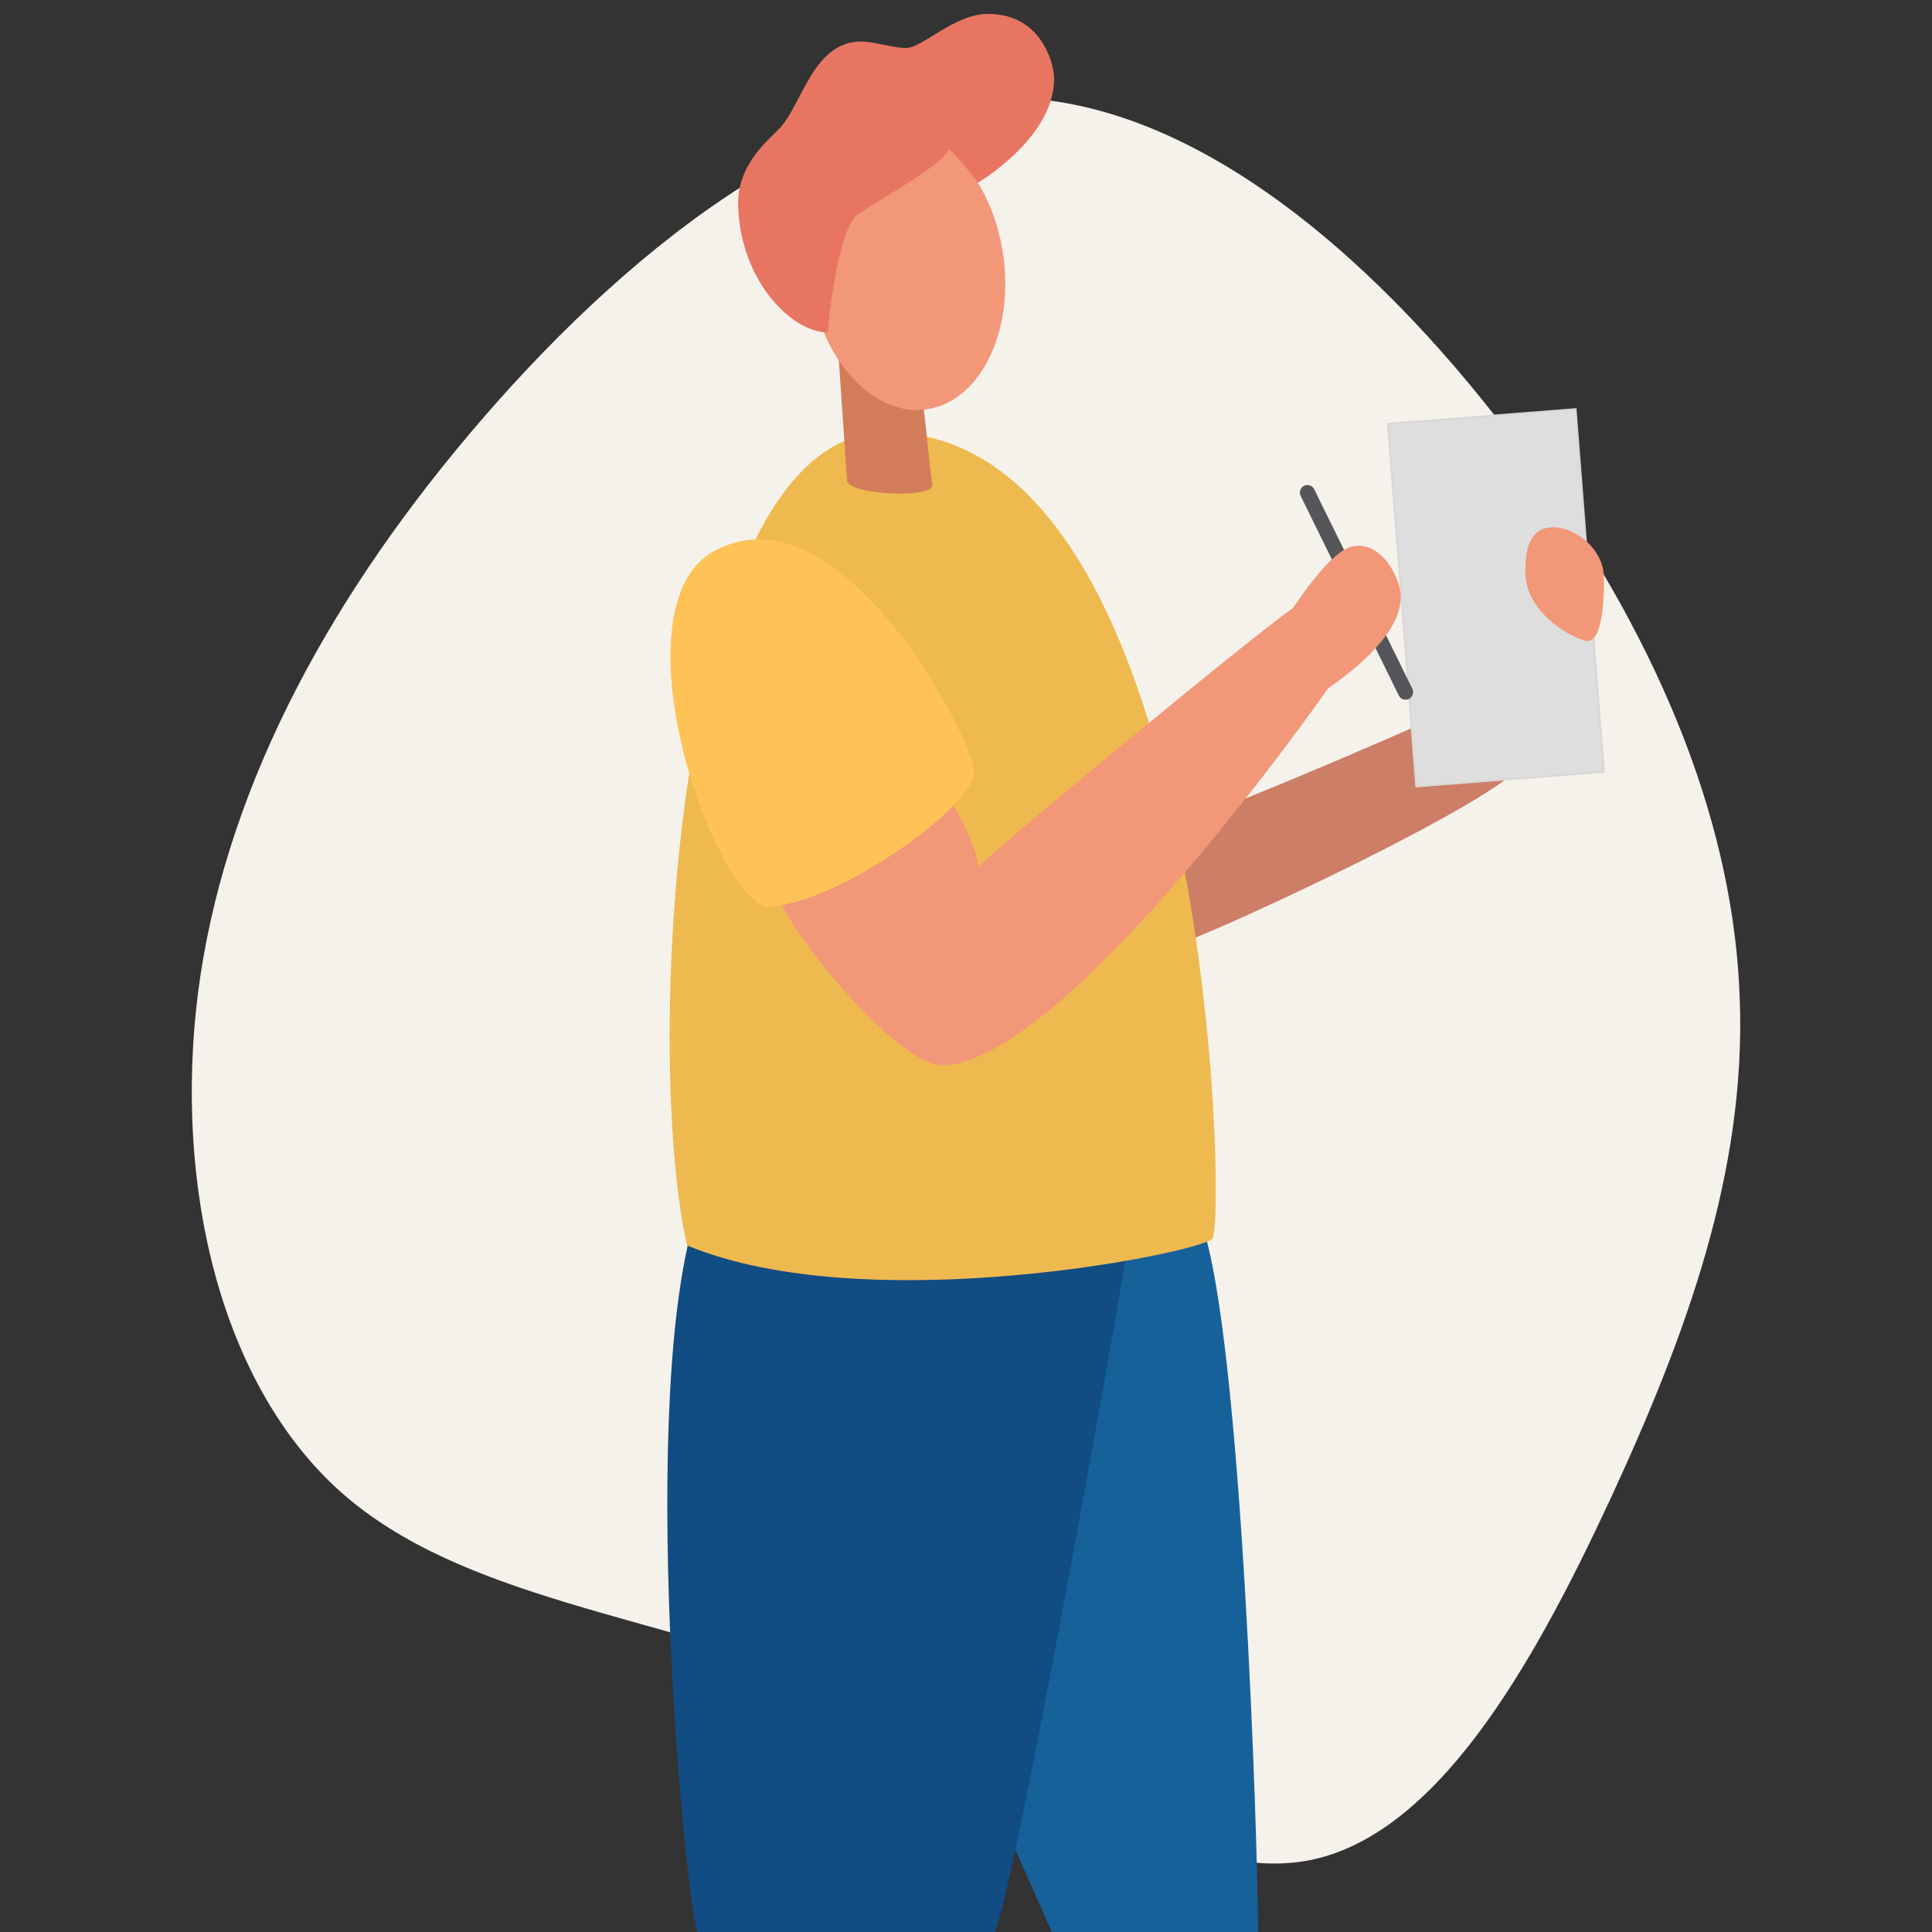
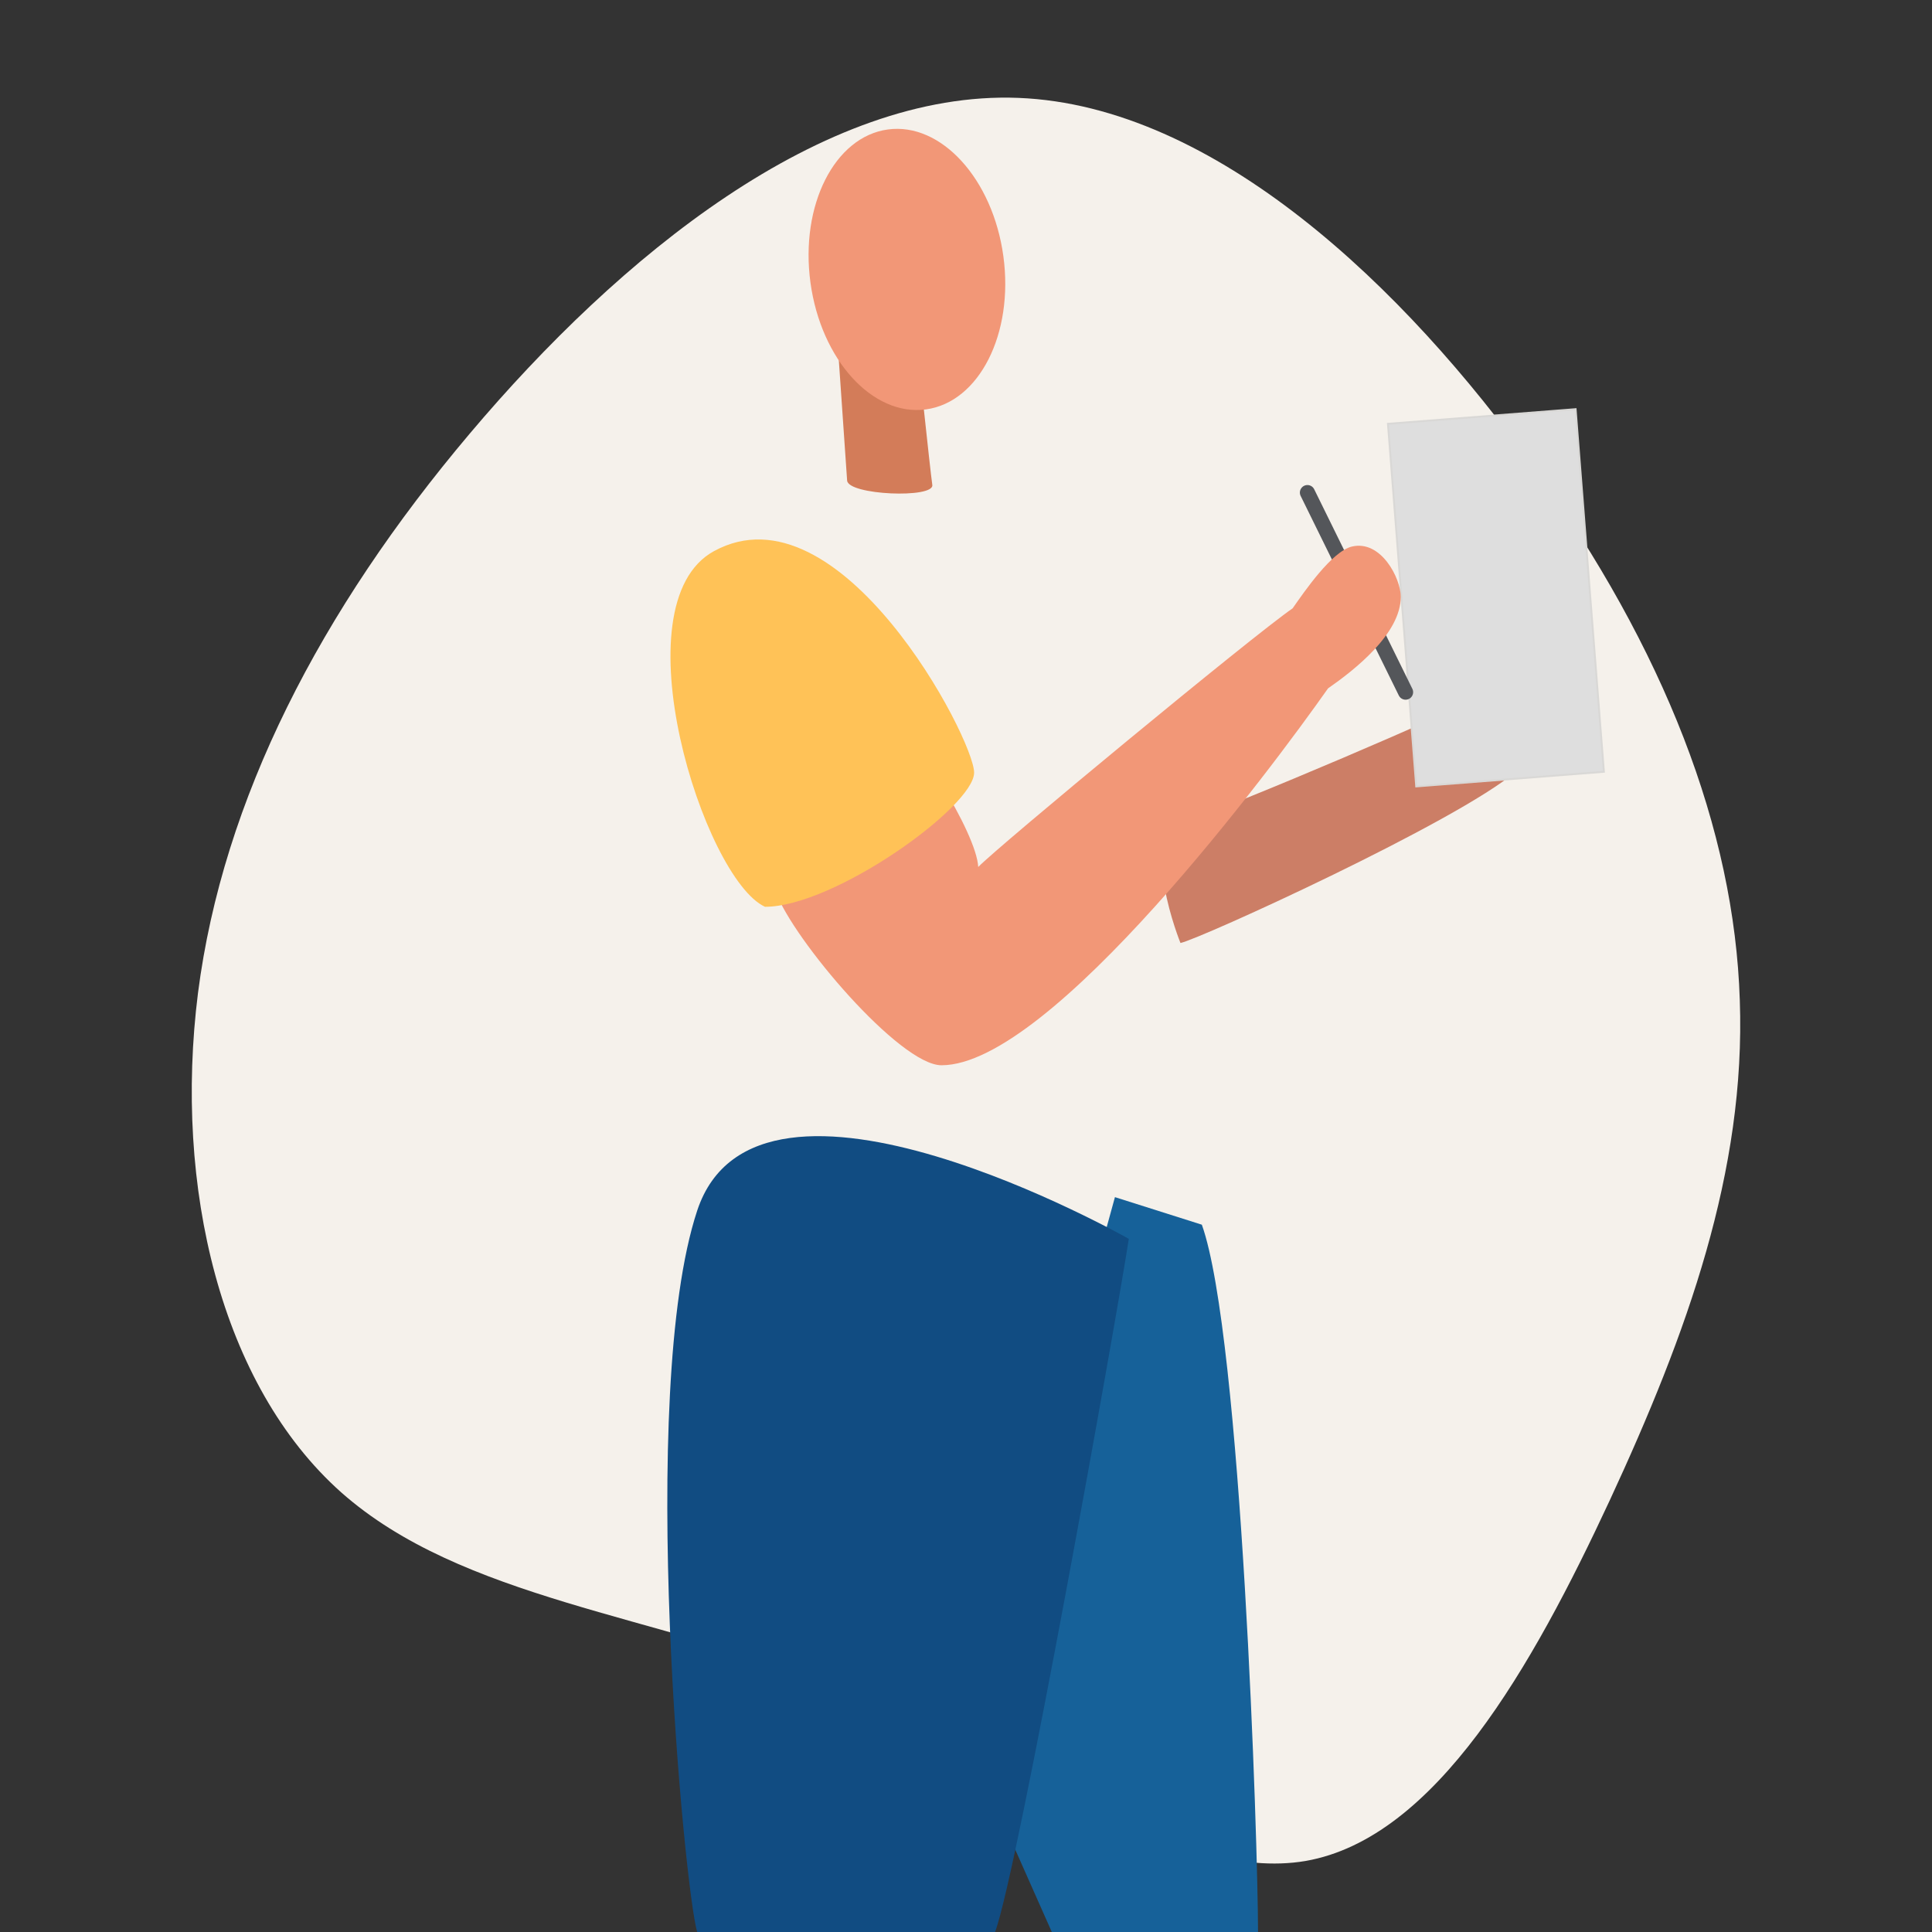
<svg xmlns="http://www.w3.org/2000/svg" id="Livello_1" data-name="Livello 1" viewBox="0 0 1024 1024">
  <rect x="0" y="0" width="1024" height="1024" fill="#333333" stroke="none" />
  <defs>
    <style>.cls-1{fill:#f5f1eb;}.cls-2{fill:#166199;}.cls-3{fill:#114c82;}.cls-4{fill:#cc7e66;}.cls-5{fill:#dedede;stroke:#d9d8d6;stroke-miterlimit:10;}.cls-6{fill:none;stroke:#54565a;stroke-linecap:round;stroke-linejoin:round;stroke-width:8px;}.cls-7{fill:#eeb94f;}.cls-8{fill:#f29777;}.cls-9{fill:#d37c59;}.cls-10{fill:#e87562;}.cls-11{fill:#ffc257;}</style>
  </defs>
  <title>mindset-tips</title>
  <path class="cls-1" d="M813.05,248C882,343.92,919.25,439.51,922.13,530.11c3.22,90.61-27.86,176.51-68.91,265.07C812.17,883.43,760.85,974.33,692,986.35c-68.9,11.72-155.4-55.13-249.81-93-94.75-37.53-197.33-45.74-261.3-102.32C117,734.19,92,628.93,104.94,526.3c13.2-102.62,64.8-202.66,144-296.44C328.37,135.74,436,47.78,539.77,51.88,643.86,56,744.43,152.16,813.05,248Z" />
  <path class="cls-2" d="M637,649.11c21.11,59,29.78,329.07,29.78,374.89H557.48L512,921.51l78.94-287Z" />
  <path class="cls-3" d="M598.29,656.62c-6,39.46-59,336.07-70.89,367.38H369.52c-6.71-22.36-32-285.44,0-382.32S598.29,656.62,598.29,656.62Z" />
  <path class="cls-4" d="M625.67,499.81c10.05-2,146.83-64.37,177.81-90.92s-6-47.07-17.7-40.23S652.62,427.8,627.67,435.44,625.67,499.81,625.67,499.81Z" />
  <rect class="cls-5" x="742.98" y="220.45" width="99.78" height="192.78" transform="translate(-22.24 62.62) rotate(-4.46)" />
  <line class="cls-6" x1="692.96" y1="261.08" x2="744.99" y2="366.86" />
-   <path class="cls-7" d="M469.68,229.19c172.38,0,180.41,419.86,172.84,427.43s-182.85,43.1-278.36,3.5C340.86,558.79,356.71,229.19,469.68,229.19Z" />
  <path class="cls-8" d="M742.44,316.33c0-9.83-10.48-30.28-25.87-26.65-10.59,2.49-25.14,23.73-31.44,32.74-21.33,14.69-156.27,126.3-166.65,137.11-.43-9-9.08-27.06-19.47-43.75l-87.88,56.83c9.1,25.26,65.8,92,87.88,92,58,0,175.17-157.5,204.87-199.75C717.76,355.22,742.45,335.94,742.44,316.33Z" />
-   <circle class="cls-8" cx="434.42" cy="155.59" r="14.62" />
  <path class="cls-9" d="M494.14,257c1.17,7.31-44.62,5.46-45.15-2.32l-5.05-73.19L485.41,177S493.05,249.76,494.14,257Z" />
  <ellipse class="cls-8" cx="480.69" cy="142.79" rx="51.6" ry="74.87" transform="translate(-14.87 66.14) rotate(-7.75)" />
-   <path class="cls-10" d="M391.22,108.73c-.57-21.85,16.82-35.1,22.43-41.23C425,55.09,431.1,22.62,455.71,22c7-.19,17.94,3.59,24.76,3.41,8.54-.26,25.08-17.53,42.2-18,28.69-.76,35.77,25.48,36,33.59C559.44,70.7,523,94.1,518.19,96.91c-2.18-3.35-12.07-15.86-15.3-17.71-3.6,8-28.95,21.93-48.05,34.29-10.7,6.92-16.19,58.61-15.92,62.67C420.78,176.69,392.31,149.9,391.22,108.73Z" />
  <path class="cls-11" d="M378.47,292.08c-51.47,28-5.46,173.63,27,188.54,36.72,0,110.83-53.17,110.83-71.12S445.22,255.74,378.47,292.08Z" />
-   <path class="cls-8" d="M808.45,302.84c0,24.17,28.74,36.92,32.92,36.92,8.76,0,8.76-26.45,8.76-33.3,0-15.6-15.23-27-26.79-27S808.45,289.14,808.45,302.84Z" />
</svg>